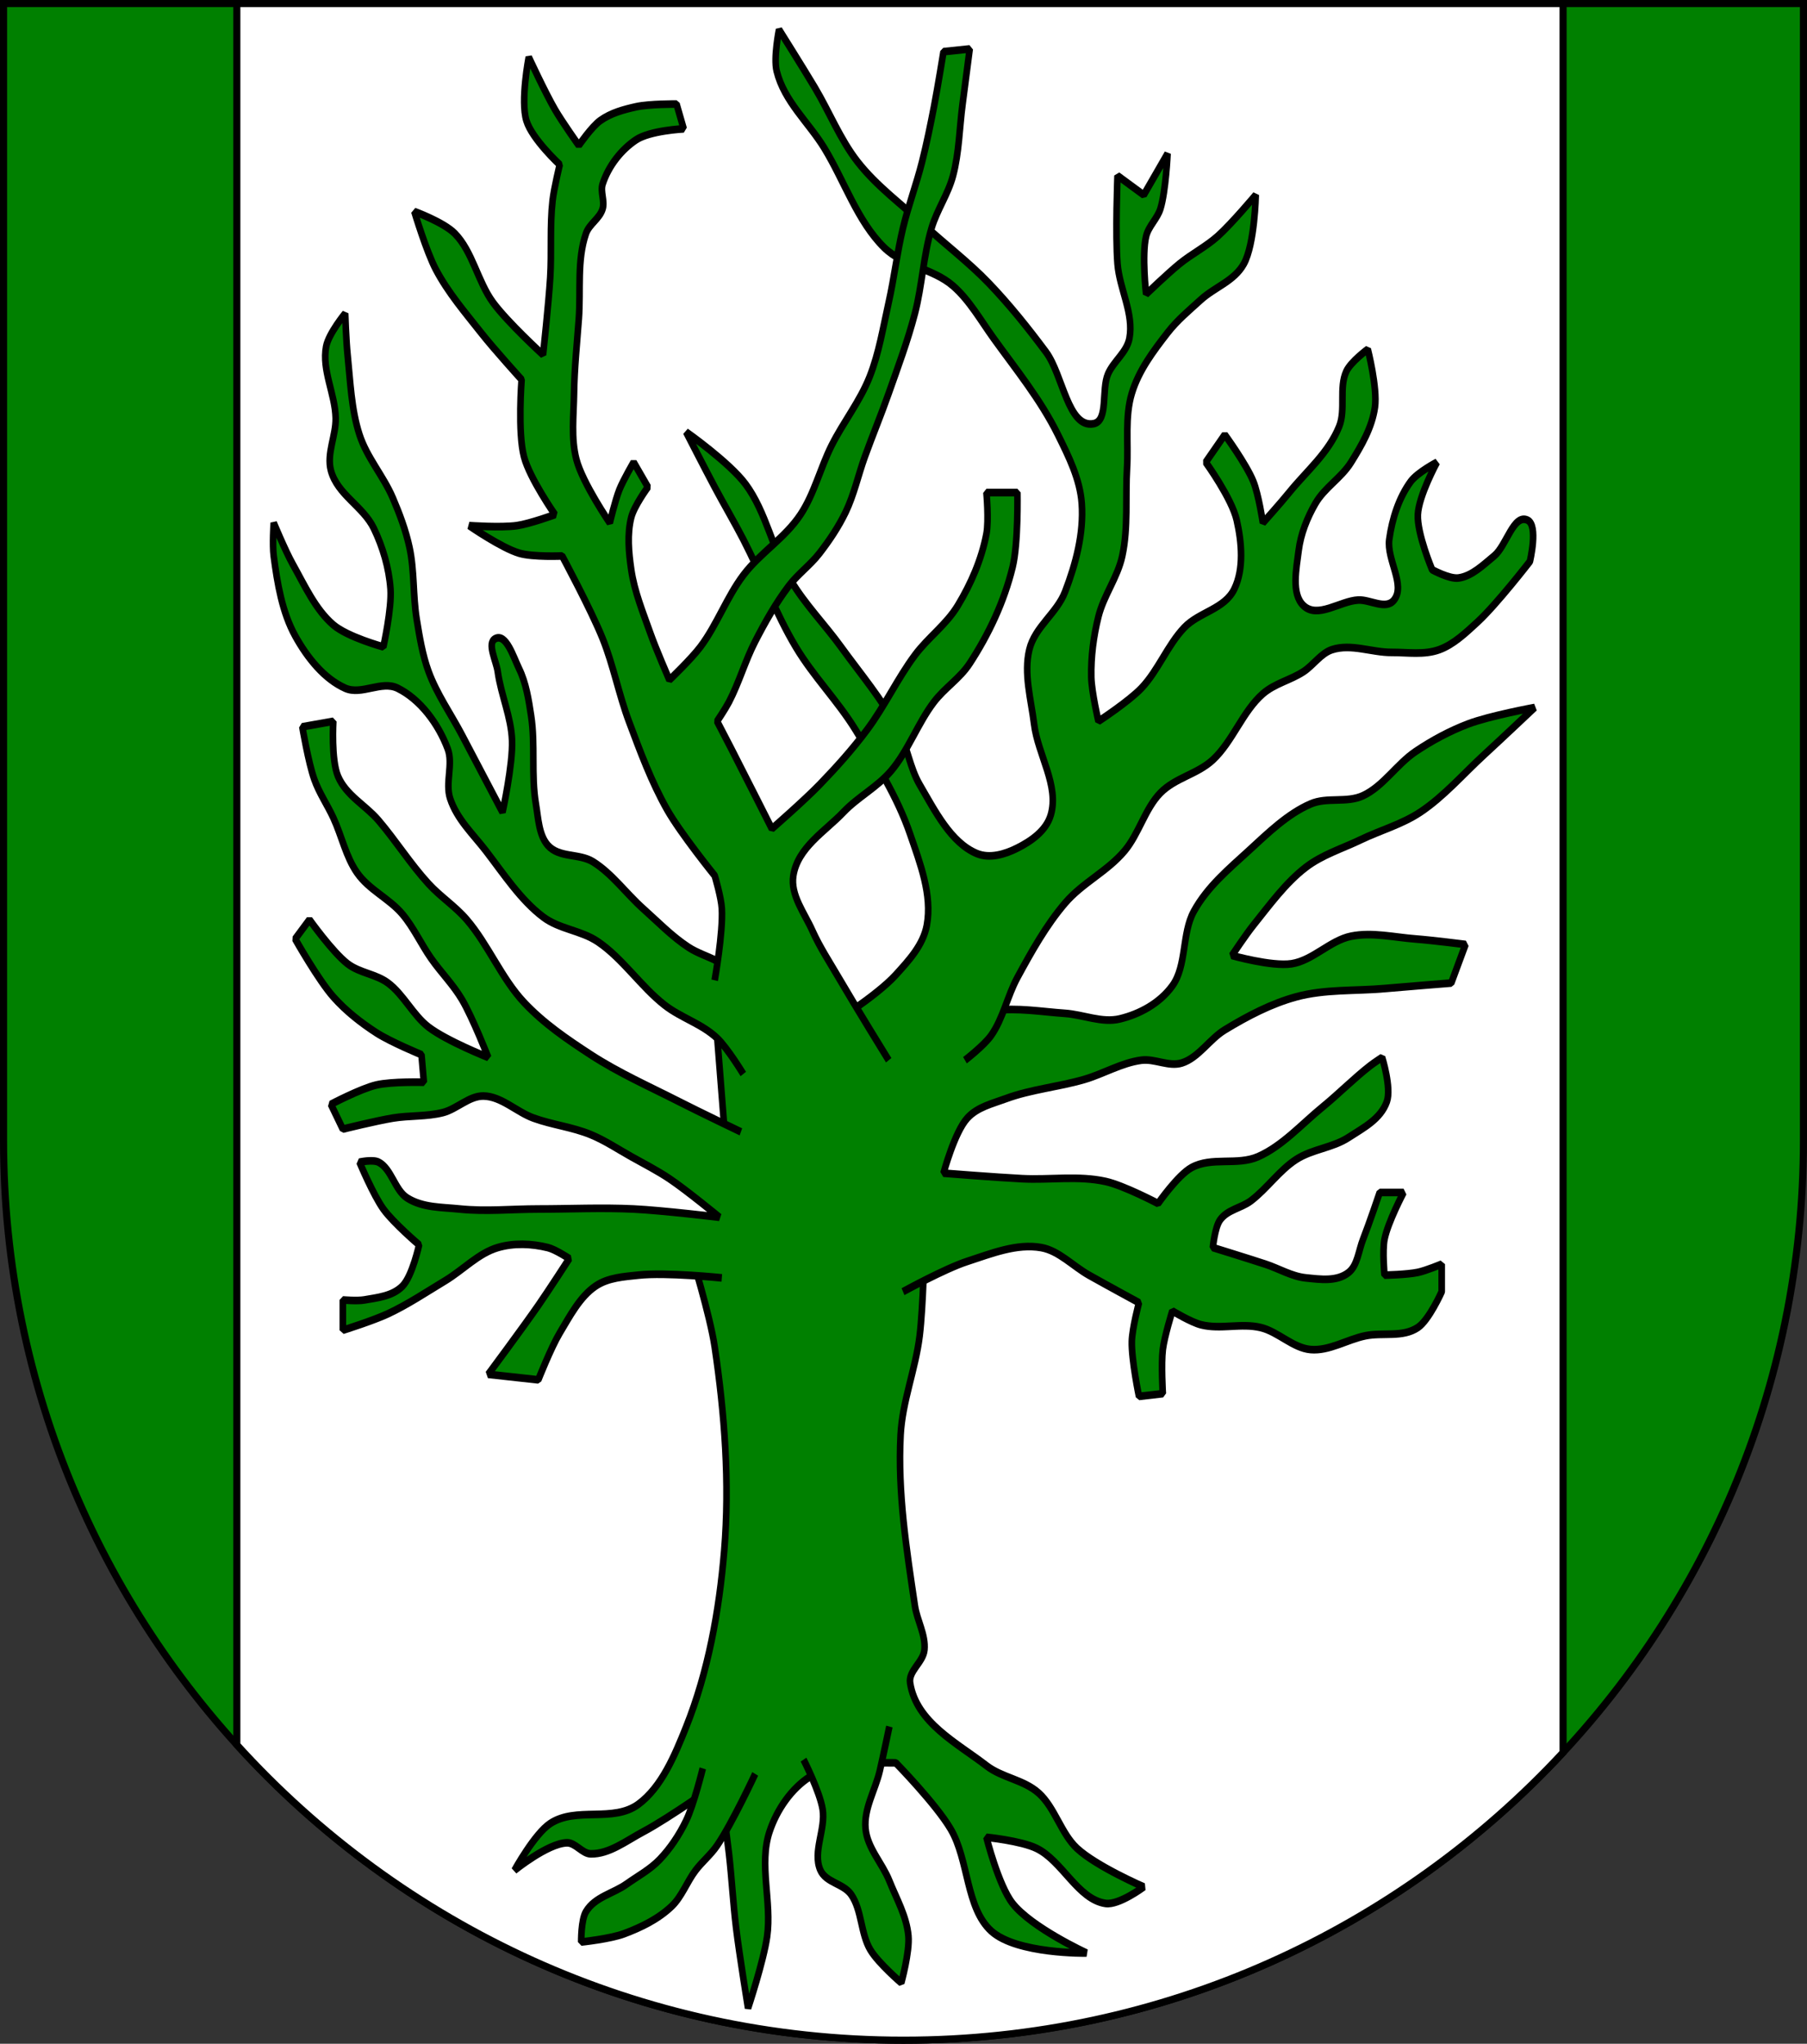
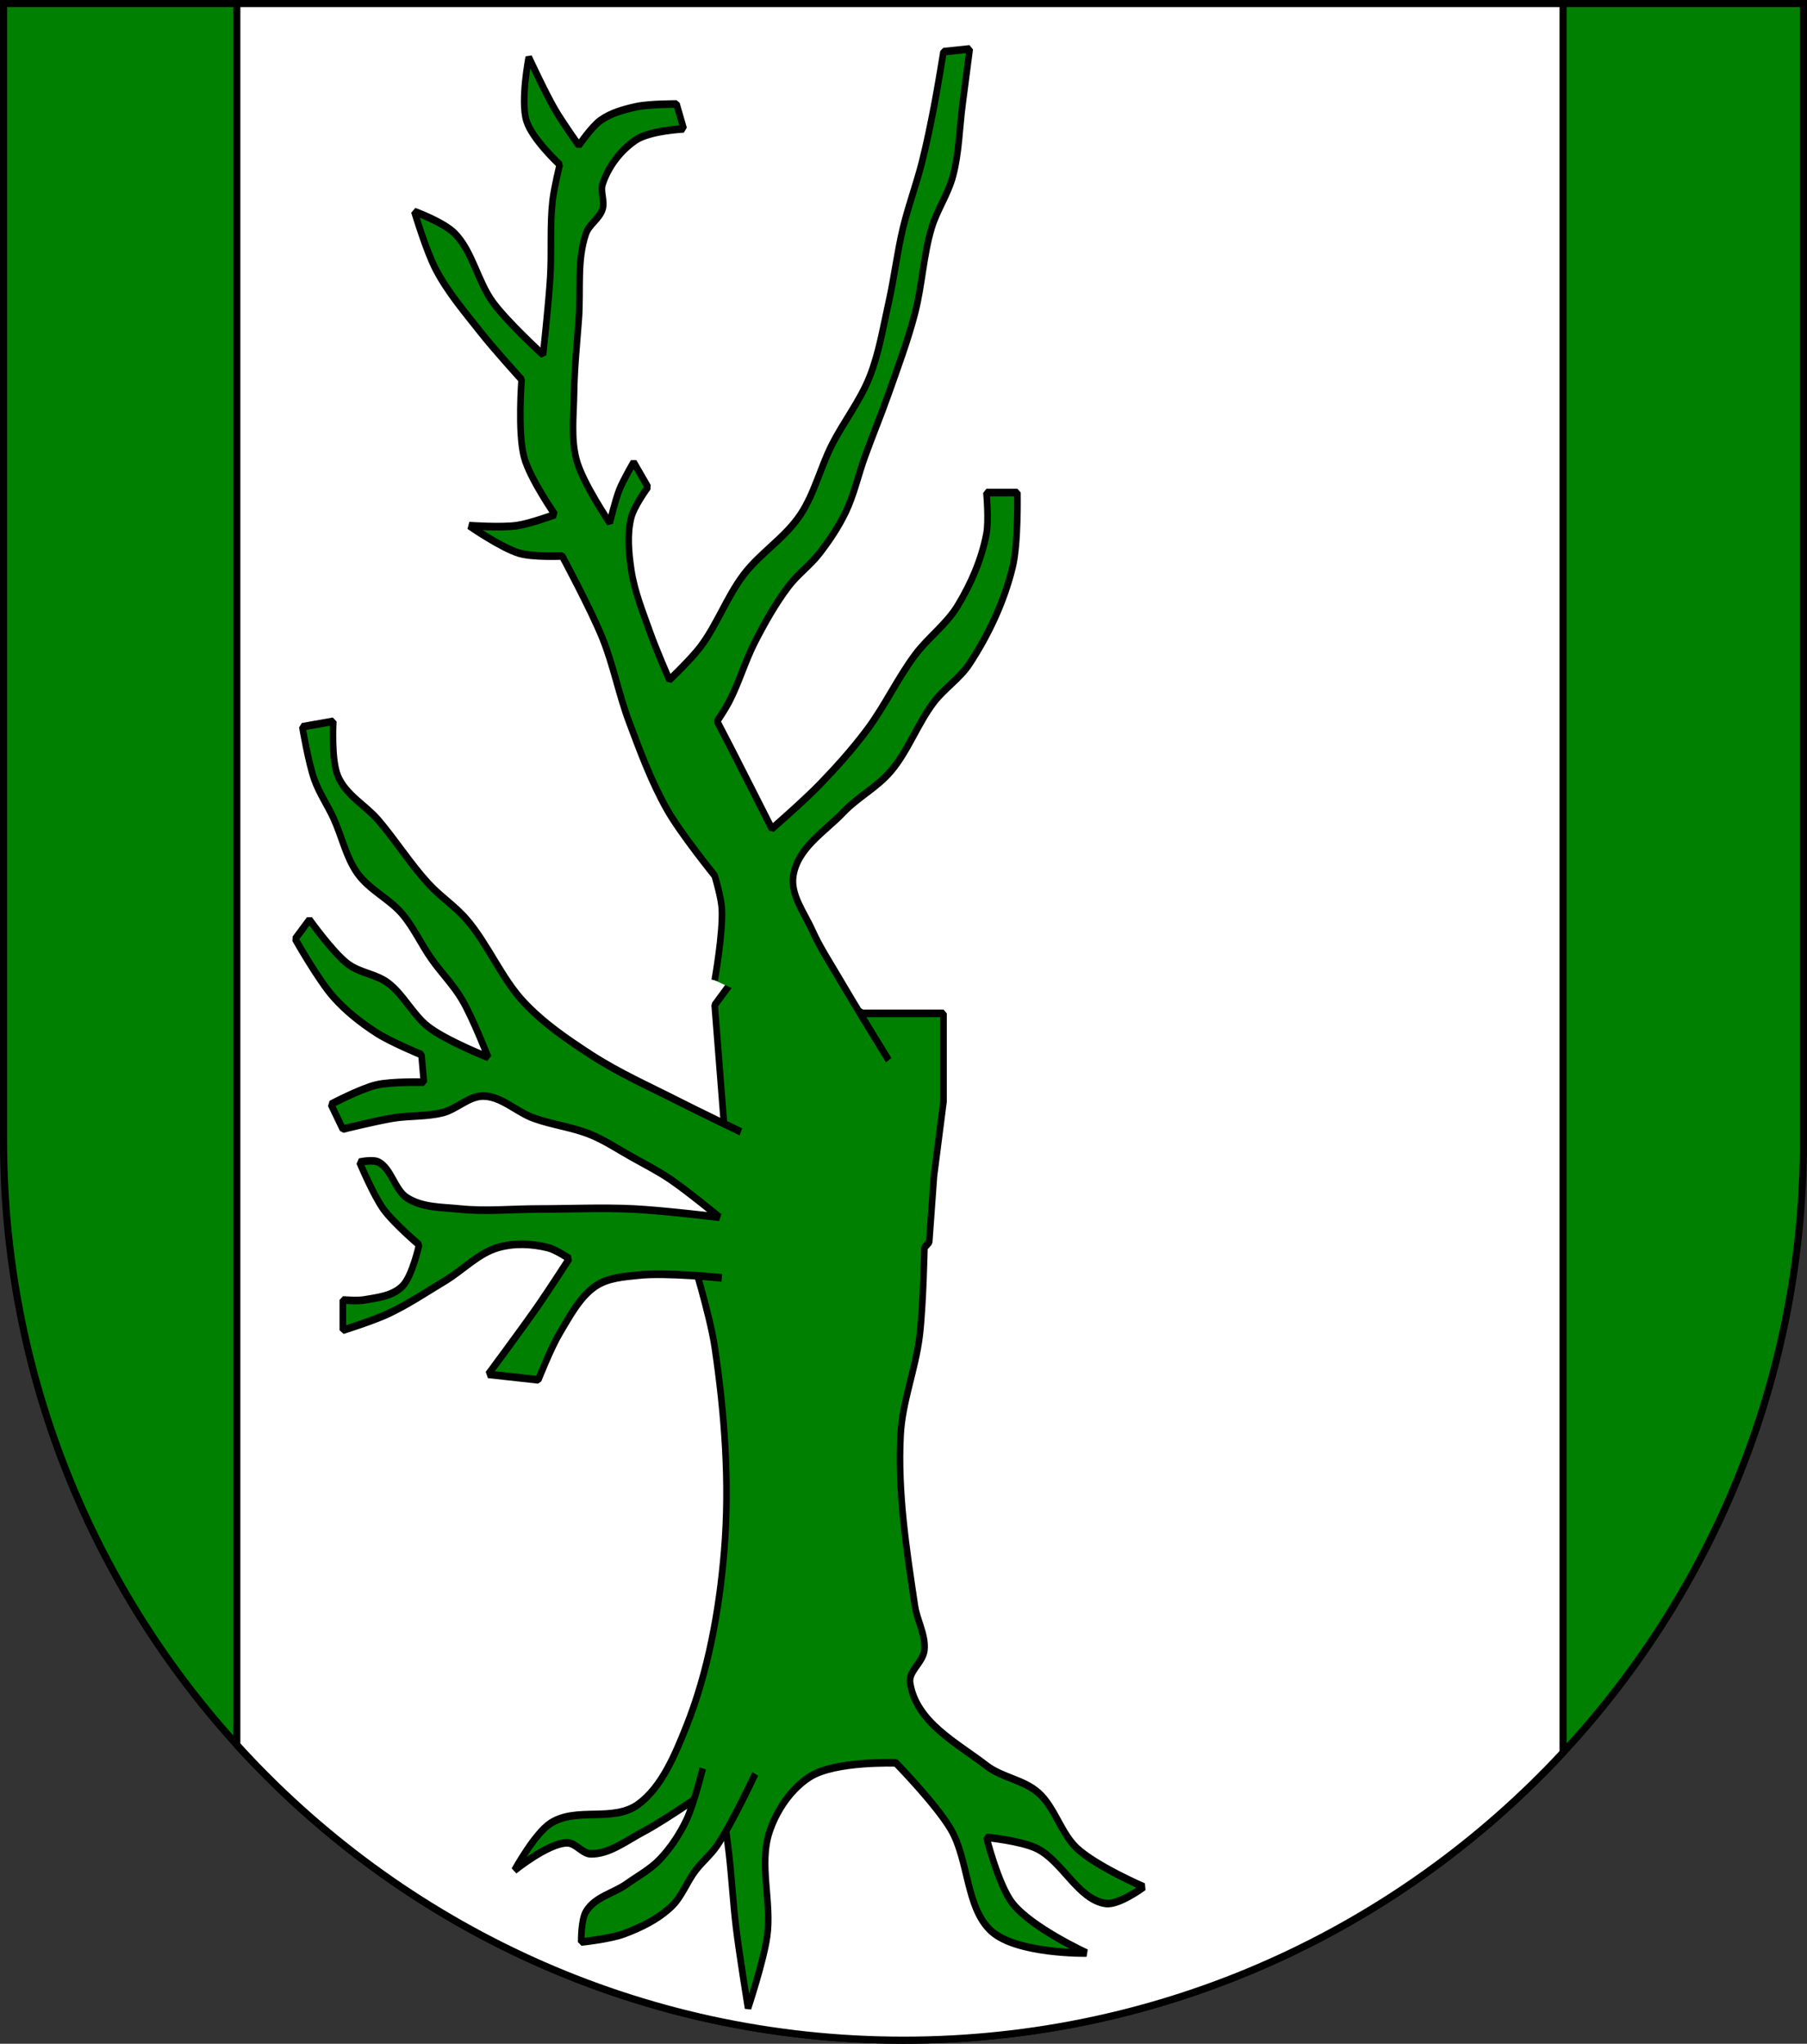
<svg xmlns="http://www.w3.org/2000/svg" xmlns:ns1="http://www.inkscape.org/namespaces/inkscape" xmlns:ns2="http://sodipodi.sourceforge.net/DTD/sodipodi-0.dtd" xmlns:xlink="http://www.w3.org/1999/xlink" version="1.1" width="763" height="863" id="svg2" ns1:version="0.92.4 (5da689c313, 2019-01-14)" ns2:docname="Wappen_Herrschaft_Bugebuehl.svg">
  <rect width="100%" height="100%" fill="#333333" stroke="none" />
  <ns2:namedview pagecolor="#ffffff" bordercolor="#666666" borderopacity="1" objecttolerance="10" gridtolerance="10" guidetolerance="10" ns1:pageopacity="0" ns1:pageshadow="2" ns1:window-width="1920" ns1:window-height="1177" id="namedview9" showgrid="true" ns1:zoom="0.77347486" ns1:cx="244.11158" ns1:cy="450.05232" ns1:window-x="-8" ns1:window-y="-8" ns1:window-maximized="1" ns1:current-layer="svg2" showguides="true" ns1:guide-bbox="true">
    <ns1:grid type="xygrid" id="grid9285" />
  </ns2:namedview>
  <defs id="defs4">
    <ns1:perspective ns2:type="inkscape:persp3d" ns1:vp_x="0 : 431.5 : 1" ns1:vp_y="0 : 1000 : 0" ns1:vp_z="763.00006 : 431.5 : 1" ns1:persp3d-origin="381.50003 : 287.66667 : 1" id="perspective13" />
    <radialGradient r="300" fy="226.331" fx="221.445" cy="226.331" cx="221.445" gradientTransform="matrix(1.353,0,0,1.349,-82.182,-85.747)" gradientUnits="userSpaceOnUse" id="radialGradient3543" xlink:href="#linearGradient2893" ns1:collect="always" />
    <linearGradient id="linearGradient2893">
      <stop id="stop2895" offset="0" style="stop-color:white;stop-opacity:0.314;" />
      <stop style="stop-color:white;stop-opacity:0.251;" offset="0.19" id="stop2897" />
      <stop id="stop2901" offset="0.6" style="stop-color:#6b6b6b;stop-opacity:0.125;" />
      <stop id="stop2899" offset="1" style="stop-color:black;stop-opacity:0.125;" />
    </linearGradient>
    <ns1:perspective id="perspective6817" ns1:persp3d-origin="300.00476 : 220.0001 : 1" ns1:vp_z="600.00952 : 330.00015 : 1" ns1:vp_y="0 : 1000 : 0" ns1:vp_x="0 : 330.00015 : 1" ns2:type="inkscape:persp3d" />
    <radialGradient ns1:collect="always" xlink:href="#linearGradient2893" id="radialGradient6890" gradientUnits="userSpaceOnUse" gradientTransform="matrix(1.353,0,0,1.349,-82.182,-85.747)" cx="221.445" cy="226.331" fx="221.445" fy="226.331" r="300" />
    <radialGradient ns1:collect="always" xlink:href="#linearGradient2893" id="radialGradient6893" gradientUnits="userSpaceOnUse" gradientTransform="matrix(1.353,0,0,1.349,-2696.028,-1586.255)" cx="221.445" cy="226.331" fx="221.445" fy="226.331" r="300" />
    <ns1:perspective id="perspective2502" ns1:persp3d-origin="300 : 400 : 1" ns1:vp_z="700 : 600 : 1" ns1:vp_y="0 : 1000 : 0" ns1:vp_x="-50 : 600 : 1" ns2:type="inkscape:persp3d" />
    <ns1:perspective id="perspective9295" ns1:persp3d-origin="0.5 : 0.33333333 : 1" ns1:vp_z="1 : 0.5 : 1" ns1:vp_y="0 : 1000 : 0" ns1:vp_x="0 : 0.5 : 1" ns2:type="inkscape:persp3d" />
    <ns1:perspective id="perspective3800" ns1:persp3d-origin="0.5 : 0.33333333 : 1" ns1:vp_z="1 : 0.5 : 1" ns1:vp_y="0 : 1000 : 0" ns1:vp_x="0 : 0.5 : 1" ns2:type="inkscape:persp3d" />
    <ns1:perspective id="perspective2851" ns1:persp3d-origin="0.5 : 0.33333333 : 1" ns1:vp_z="1 : 0.5 : 1" ns1:vp_y="0 : 1000 : 0" ns1:vp_x="0 : 0.5 : 1" ns2:type="inkscape:persp3d" />
    <ns1:perspective id="perspective2977" ns1:persp3d-origin="0.5 : 0.33333333 : 1" ns1:vp_z="1 : 0.5 : 1" ns1:vp_y="0 : 1000 : 0" ns1:vp_x="0 : 0.5 : 1" ns2:type="inkscape:persp3d" />
    <ns1:perspective id="perspective3944" ns1:persp3d-origin="0.5 : 0.33333333 : 1" ns1:vp_z="1 : 0.5 : 1" ns1:vp_y="0 : 1000 : 0" ns1:vp_x="0 : 0.5 : 1" ns2:type="inkscape:persp3d" />
    <ns1:perspective id="perspective3960" ns1:persp3d-origin="0.5 : 0.33333333 : 1" ns1:vp_z="1 : 0.5 : 1" ns1:vp_y="0 : 1000 : 0" ns1:vp_x="0 : 0.5 : 1" ns2:type="inkscape:persp3d" />
  </defs>
  <path style="fill:#008000;fill-opacity:1;stroke:#000000;stroke-width:3;stroke-miterlimit:4;stroke-opacity:1;stroke-dasharray:none" id="path2850" d="m 1.5,1.5 0,480 c 0,209.868 170.132,380 380,380 209.868,0 380,-170.132 380,-380 l 0,-480 L 1.5,1.5 z" />
  <path style="fill:#ffffff;stroke:#000000;stroke-width:3;stroke-miterlimit:4;stroke-dasharray:none" d="M 100 1.5 L 100 736.762 C 169.521 813.382 269.891 861.5 381.5 861.5 C 491.515 861.5 590.607 814.747 660 740.027 L 660 1.5 L 100 1.5 z " id="rect885" />
  <g id="g4254" transform="matrix(1.557,0,0,1.8,1779.31,88.123)" style="fill:#008000;stroke-width:0.628">
    <path ns2:nodetypes="caaaaacaaacaacaaacaacacaacaaaaaaaaa" id="path4238" d="m -955.429,245.01 c 0,0 5.172,14.452 6.464,21.979 2.702,15.738 4.108,31.94 2.586,47.836 -1.355,14.15 -4.383,28.466 -10.343,41.372 -3.108,6.731 -6.681,14.107 -12.929,18.1 -6.837,4.37 -16.866,0.512 -23.918,4.525 -4.246,2.416 -9.697,10.989 -9.697,10.989 0,0 9.016,-6.344 14.222,-6.464 2.32,-0.053 4.144,2.549 6.464,2.586 5.044,0.08 9.638,-3.066 14.222,-5.171 7.189,-3.302 20.686,-11.636 20.686,-11.636 0,0 1.842,11.188 2.586,16.807 0.768,5.803 1.118,11.658 1.939,17.454 0.889,6.278 3.232,18.747 3.232,18.747 0,0 4.224,-11.023 5.171,-16.807 1.324,-8.083 -2.28,-16.914 0.646,-24.564 2.021,-5.283 6.032,-10.206 10.989,-12.929 6.865,-3.769 23.272,-3.232 23.272,-3.232 0,0 10.839,9.592 14.868,15.514 4.935,7.254 4.105,18.478 10.989,23.918 6.896,5.45 25.857,5.171 25.857,5.171 0,0 -14.847,-5.917 -20.039,-11.636 -3.824,-4.212 -7.111,-15.514 -7.111,-15.514 0,0 9.325,0.809 13.575,2.586 7.003,2.928 11.213,12.001 18.747,12.929 3.655,0.45 10.343,-3.879 10.343,-3.879 0,0 -12.854,-4.809 -18.1,-9.05 -4.292,-3.47 -5.988,-9.539 -10.343,-12.929 -4.109,-3.198 -9.894,-3.568 -14.222,-6.464 -7.854,-5.258 -19.022,-10.089 -20.686,-19.393 -0.509,-2.846 3.563,-4.884 3.879,-7.757 0.388,-3.533 -1.982,-6.841 -2.586,-10.343 -2.28,-13.227 -4.698,-26.682 -3.879,-40.079 0.485,-7.932 4.058,-15.404 5.171,-23.272 0.968,-6.841 1.293,-20.686 1.293,-20.686 l 1.293,-1.293 1.293,-15.514 2.586,-17.454 v -20.686 h -21.979 l -9.697,-4.525 -19.393,-10.343 -10.989,12.929 2.586,28.443 -2.586,21.332 z" style="fill:#008000;stroke:#000000;stroke-width:1.792;stroke-linecap:butt;stroke-linejoin:miter;stroke-miterlimit:0;stroke-dasharray:none;stroke-opacity:1" ns1:connector-curvature="0" />
-     <path ns2:nodetypes="caaaaaaaaaacaaaaacaaaccaaaaaaaacaacaaaacaaaaacaaaaccacaccaaaaacaccacaaaa" id="path4246" d="m -890.139,192.649 c 0,0 11.044,-3.86 16.807,-4.525 6.425,-0.741 12.937,0.258 19.393,0.646 4.966,0.298 9.999,2.312 14.868,1.293 5.285,-1.106 10.757,-3.615 14.222,-7.757 3.935,-4.704 2.536,-12.273 5.818,-17.454 3.67,-5.793 9.497,-9.957 14.868,-14.222 5.242,-4.163 10.536,-8.648 16.807,-10.989 4.482,-1.673 9.782,-0.155 14.222,-1.939 5.439,-2.186 9.157,-7.391 14.222,-10.343 4.499,-2.622 9.277,-4.832 14.222,-6.464 5.859,-1.934 18.1,-3.879 18.1,-3.879 0,0 -9.015,7.37 -13.575,10.989 -5.774,4.581 -11.06,9.908 -17.454,13.575 -5.033,2.887 -10.806,4.23 -16.161,6.464 -4.987,2.081 -10.366,3.475 -14.868,6.464 -5.46,3.625 -9.768,8.767 -14.222,13.575 -2.081,2.247 -5.818,7.111 -5.818,7.111 0,0 10.781,2.646 16.161,1.939 5.753,-0.755 10.444,-5.473 16.161,-6.464 5.736,-0.995 11.644,0.263 17.454,0.646 4.536,0.3 13.575,1.293 13.575,1.293 l -3.879,9.05 c 0,0 -12.069,0.833 -18.1,1.293 -7.976,0.608 -16.131,0.11 -23.918,1.939 -6.778,1.592 -13.231,4.516 -19.393,7.757 -4.126,2.17 -7.137,6.538 -11.636,7.757 -3.542,0.96 -7.343,-1.058 -10.989,-0.646 -5.353,0.605 -10.29,3.211 -15.514,4.525 -7.049,1.773 -14.411,2.303 -21.332,4.525 -3.583,1.151 -7.615,1.933 -10.343,4.525 -3.493,3.319 -6.464,12.929 -6.464,12.929 0,0 14.216,0.976 21.332,1.293 7.537,0.336 15.214,-0.769 22.625,0.646 4.955,0.946 14.222,5.171 14.222,5.171 0,0 5.335,-6.631 9.05,-8.404 5.501,-2.624 12.407,-0.411 18.1,-2.586 6.532,-2.496 11.746,-7.597 17.454,-11.636 4.398,-3.111 8.458,-6.691 12.929,-9.697 1.043,-0.701 3.232,-1.939 3.232,-1.939 0,0 2.588,7.119 1.293,10.343 -1.656,4.122 -6.478,6.214 -10.343,8.404 -4.389,2.487 -9.816,2.715 -14.222,5.171 -4.556,2.54 -7.922,6.833 -12.282,9.697 -2.659,1.746 -6.393,2.06 -8.404,4.525 -1.422,1.743 -1.939,6.464 -1.939,6.464 0,0 9.494,2.539 14.222,3.879 3.674,1.041 7.186,2.898 10.989,3.232 3.887,0.342 8.435,0.939 11.636,-1.293 2.371,-1.654 2.681,-5.126 3.879,-7.757 1.641,-3.606 4.525,-10.989 4.525,-10.989 h 6.464 c 0,0 -4.288,7.038 -5.171,10.989 -0.611,2.734 0,8.404 0,8.404 0,0 6.075,-0.101 9.05,-0.646 2.213,-0.406 6.464,-1.939 6.464,-1.939 v 6.464 c 0,0 -3.407,6.631 -6.464,8.404 -4.139,2.399 -9.51,1.107 -14.222,1.939 -4.994,0.882 -9.81,3.612 -14.868,3.232 -4.829,-0.363 -8.831,-4.2 -13.575,-5.171 -5.282,-1.082 -10.896,0.516 -16.161,-0.646 -2.735,-0.604 -7.757,-3.232 -7.757,-3.232 0,0 -2.151,5.943 -2.586,9.05 -0.478,3.414 0,10.343 0,10.343 l -6.464,0.646 c 0,0 -2.075,-8.573 -1.939,-12.929 0.096,-3.084 1.939,-9.05 1.939,-9.05 0,0 -9.071,-4.266 -13.575,-6.464 -4.33,-2.113 -8.166,-5.735 -12.929,-6.464 -6.688,-1.024 -13.525,1.405 -20.039,3.232 -6.049,1.696 -17.454,7.111 -17.454,7.111" style="fill:#008000;stroke:#000000;stroke-width:1.792;stroke-linecap:butt;stroke-linejoin:miter;stroke-miterlimit:0;stroke-dasharray:none;stroke-opacity:1" ns1:connector-curvature="0" />
    <path ns2:nodetypes="caaaacaaaaa" id="path4240" d="m -952.196,365.893 c 0,0 -2.397,8.473 -4.525,12.282 -1.871,3.349 -4.273,6.469 -7.111,9.05 -2.653,2.413 -5.996,3.939 -9.05,5.818 -3.62,2.227 -8.557,2.98 -10.989,6.464 -1.379,1.975 -1.293,7.111 -1.293,7.111 0,0 7.896,-0.723 11.636,-1.939 4.582,-1.49 9.211,-3.4 12.929,-6.464 2.727,-2.248 4.133,-5.748 6.464,-8.404 1.81,-2.061 4.118,-3.666 5.818,-5.818 4.077,-5.162 10.343,-16.807 10.343,-16.807" style="fill:#008000;stroke:#000000;stroke-width:1.792;stroke-linecap:butt;stroke-linejoin:miter;stroke-miterlimit:0;stroke-dasharray:none;stroke-opacity:1" ns1:connector-curvature="0" />
-     <path ns2:nodetypes="caaaacaaaaa" id="path4242" d="m -924.864,363.832 c 0,0 4.385,7.465 5.171,11.636 0.879,4.663 -2.753,9.969 -0.646,14.222 1.512,3.053 6.28,3.154 8.404,5.818 2.893,3.63 2.539,9.106 5.171,12.929 2.162,3.14 8.404,7.757 8.404,7.757 0,0 2.321,-7.289 1.939,-10.989 -0.477,-4.617 -3.226,-8.715 -5.171,-12.929 -1.939,-4.201 -5.988,-7.68 -6.464,-12.282 -0.484,-4.681 2.661,-9.029 3.879,-13.575 0.919,-3.433 2.586,-10.343 2.586,-10.343" style="fill:#008000;stroke:#000000;stroke-width:1.792;stroke-linecap:butt;stroke-linejoin:miter;stroke-miterlimit:0;stroke-dasharray:none;stroke-opacity:1" ns1:connector-curvature="0" />
-     <path ns2:nodetypes="caaaaaaacaaaaaaaaaaaaaaaaaacaaaaaaaaacccaacaacaaaaaaaacaaaaccacaaacaaaaaaaaacacaaacaaaaaaaaaaaaa" id="path4244" d="m -918.582,192.002 c 0,0 13.345,-7.121 18.747,-12.282 3.459,-3.305 7.415,-6.955 8.404,-11.636 1.503,-7.112 -1.851,-14.573 -4.525,-21.332 -3.52,-8.9 -9.311,-16.772 -14.868,-24.564 -4.886,-6.851 -11.381,-12.468 -16.161,-19.393 -5.481,-7.94 -9.274,-16.928 -14.222,-25.211 -2.483,-4.157 -5.219,-8.159 -7.757,-12.282 -2.635,-4.28 -7.757,-12.929 -7.757,-12.929 0,0 11.755,7.147 16.161,12.282 5.588,6.513 7.38,15.582 12.282,22.625 3.926,5.64 9.165,10.244 13.575,15.514 5.313,6.349 11.196,12.33 15.514,19.393 2.465,4.032 3.173,9.012 5.818,12.929 4.179,6.189 8.485,13.64 15.514,16.161 3.472,1.245 7.611,0.187 10.989,-1.293 3.639,-1.594 7.775,-3.994 9.05,-7.757 2.332,-6.885 -3.5,-14.136 -4.525,-21.332 -0.823,-5.776 -2.867,-11.836 -1.293,-17.454 1.5,-5.355 7.44,-8.493 9.697,-13.575 2.864,-6.451 5.107,-13.652 4.525,-20.686 -0.479,-5.782 -3.588,-11.122 -6.464,-16.161 -4.723,-8.272 -11.365,-15.3 -17.454,-22.625 -3.512,-4.225 -6.601,-8.978 -10.989,-12.282 -5.544,-4.173 -13.47,-4.544 -18.747,-9.05 -7.182,-6.133 -10.723,-15.55 -16.161,-23.272 -4.269,-6.062 -10.902,-10.968 -12.929,-18.1 -0.885,-3.116 0.646,-9.697 0.646,-9.697 0,0 6.538,8.999 9.697,13.575 3.972,5.755 6.944,12.269 11.636,17.454 5.239,5.789 12.001,9.993 18.1,14.868 5.757,4.602 11.978,8.641 17.454,13.575 5.547,4.999 10.645,10.499 15.514,16.161 4.609,5.359 5.959,17.982 12.929,16.807 4.032,-0.679 2.05,-7.979 3.879,-11.636 1.524,-3.047 5.104,-5.072 5.818,-8.404 1.24,-5.785 -2.691,-11.562 -3.232,-17.454 -0.63,-6.866 0,-20.686 0,-20.686 l 7.111,4.525 6.464,-9.697 c 0,0 -0.467,8.827 -1.939,12.929 -0.849,2.365 -3.208,4.043 -3.879,6.464 -1.208,4.361 0,13.575 0,13.575 0,0 5.911,-4.906 9.05,-7.111 3.327,-2.337 7.121,-3.985 10.343,-6.464 3.745,-2.882 10.343,-9.697 10.343,-9.697 0,0 -0.261,11.54 -3.232,16.161 -2.587,4.024 -7.877,5.444 -11.636,8.404 -3.122,2.458 -6.4,4.797 -9.05,7.757 -3.827,4.274 -7.804,8.805 -9.697,14.222 -1.924,5.507 -0.895,11.633 -1.293,17.454 -0.471,6.893 0.38,13.983 -1.293,20.686 -1.261,5.052 -5.02,9.219 -6.464,14.222 -1.327,4.597 -2.058,9.439 -1.939,14.222 0.087,3.507 1.939,10.343 1.939,10.343 0,0 8.183,-4.626 11.636,-7.757 4.537,-4.114 7.098,-10.107 11.636,-14.222 4.029,-3.653 10.914,-4.307 13.575,-9.05 2.638,-4.702 2.018,-10.947 0.646,-16.161 -1.354,-5.147 -8.404,-13.575 -8.404,-13.575 l 5.171,-6.464 c 0,0 5.857,6.928 7.757,10.989 1.418,3.03 2.586,9.697 2.586,9.697 0,0 4.821,-4.663 7.111,-7.111 4.695,-5.018 10.686,-9.279 13.575,-15.514 1.832,-3.954 -0.137,-9.097 1.939,-12.929 1.236,-2.281 5.818,-5.171 5.818,-5.171 0,0 2.671,9.063 1.939,13.575 -0.772,4.756 -3.647,9.02 -6.464,12.929 -2.673,3.708 -7.161,5.893 -9.697,9.697 -2.197,3.296 -3.951,7.07 -4.525,10.989 -0.628,4.285 -2.041,10.164 1.293,12.929 3.83,3.175 9.898,-1.077 14.868,-1.293 3.229,-0.14 7.517,2.387 9.697,0 3.21,-3.515 -2.038,-9.52 -1.293,-14.222 0.77,-4.862 2.63,-9.824 5.818,-13.575 1.82,-2.141 7.111,-4.525 7.111,-4.525 0,0 -4.934,7.846 -5.171,12.282 -0.241,4.493 3.879,12.929 3.879,12.929 0,0 4.669,2.214 7.111,1.939 3.64,-0.409 6.713,-3.046 9.697,-5.171 3.352,-2.389 5.224,-9.923 9.05,-8.404 3.011,1.195 0.646,9.697 0.646,9.697 0,0 -8.975,10.048 -14.222,14.222 -3.182,2.531 -6.464,5.246 -10.343,6.464 -4.117,1.293 -8.614,0.625 -12.929,0.646 -5.391,0.027 -10.971,-2.105 -16.161,-0.646 -2.992,0.841 -5.051,3.644 -7.757,5.171 -3.525,1.99 -7.756,2.735 -10.989,5.171 -5.487,4.136 -8.213,11.217 -13.575,15.514 -4.213,3.377 -10.18,4.177 -14.222,7.757 -4.162,3.687 -5.823,9.585 -9.697,13.575 -4.713,4.855 -11.406,7.468 -16.161,12.282 -5.088,5.151 -9.083,11.32 -12.929,17.454 -2.714,4.328 -3.884,9.615 -7.111,13.575 -1.935,2.374 -7.111,5.818 -7.111,5.818" style="fill:#008000;stroke:#000000;stroke-width:1.792;stroke-linecap:butt;stroke-linejoin:miter;stroke-miterlimit:0;stroke-dasharray:none;stroke-opacity:1" ns1:connector-curvature="0" />
    <path ns2:nodetypes="caaaaaaaccaaaaaacaaaccaaccaccaaaaaaacaaaaacacaaccaaaacaccaaaa" id="path4248" d="m -941.854,216.567 c 0,0 -11.242,-4.655 -16.807,-7.111 -8.028,-3.541 -16.275,-6.68 -23.918,-10.989 -6.351,-3.581 -12.746,-7.333 -18.1,-12.282 -6.079,-5.619 -9.683,-13.517 -15.514,-19.393 -3.129,-3.153 -7.113,-5.354 -10.343,-8.404 -4.88,-4.607 -8.866,-10.087 -13.575,-14.868 -3.53,-3.584 -8.767,-5.83 -10.989,-10.343 -1.914,-3.885 -1.293,-12.929 -1.293,-12.929 l -8.404,1.293 c 0,0 1.629,8.364 3.232,12.282 1.315,3.216 3.532,5.987 5.171,9.05 2.273,4.248 3.423,9.191 6.464,12.929 3.292,4.046 8.64,5.963 12.282,9.696 3.009,3.085 5.051,6.989 7.757,10.343 2.685,3.329 5.995,6.162 8.404,9.697 2.877,4.221 7.111,13.575 7.111,13.575 0,0 -11.254,-3.862 -16.161,-7.111 -4.194,-2.777 -6.762,-7.616 -10.989,-10.343 -3.329,-2.147 -7.693,-2.328 -10.989,-4.525 -4.057,-2.705 -10.343,-10.343 -10.343,-10.343 l -3.879,4.525 c 0,0 6.269,9.604 10.343,13.575 3.426,3.34 7.465,6.06 11.636,8.404 3.873,2.176 12.282,5.171 12.282,5.171 l 0.646,6.464 c 0,0 -8.701,-0.217 -12.929,0.646 -4.275,0.873 -12.282,4.525 -12.282,4.525 l 3.232,5.818 c 0,0 9.015,-1.936 13.575,-2.586 4.5,-0.641 9.136,-0.314 13.575,-1.293 3.793,-0.837 7.105,-3.927 10.989,-3.879 4.842,0.06 8.956,3.72 13.575,5.171 5.085,1.598 10.493,2.089 15.514,3.879 3.813,1.359 7.347,3.404 10.989,5.171 3.468,1.683 7.009,3.237 10.343,5.171 4.704,2.73 13.575,9.05 13.575,9.05 0,0 -15.494,-1.616 -23.272,-1.939 -8.612,-0.358 -17.238,0 -25.857,0 -7.111,0 -14.25,0.639 -21.332,0 -4.799,-0.433 -9.999,-0.265 -14.222,-2.586 -3.341,-1.836 -4.265,-6.875 -7.757,-8.404 -1.579,-0.691 -5.171,0 -5.171,0 0,0 3.745,7.723 6.464,10.989 2.736,3.287 9.697,8.404 9.697,8.404 0,0 -1.84,7.349 -4.525,9.697 -2.719,2.378 -6.772,2.687 -10.343,3.232 -1.917,0.293 -5.818,0 -5.818,0 v 7.111 c 0,0 8.303,-2.267 12.282,-3.879 5.359,-2.17 10.39,-5.08 15.514,-7.757 4.786,-2.501 8.989,-6.423 14.222,-7.757 4.385,-1.118 9.149,-0.939 13.575,0 2.076,0.441 5.818,2.586 5.818,2.586 0,0 -5.519,7.391 -8.404,10.989 -4.4,5.489 -13.575,16.161 -13.575,16.161 l 13.575,1.293 c 0,0 3.461,-7.58 5.818,-10.989 2.778,-4.018 5.49,-8.506 9.697,-10.989 3.422,-2.02 7.681,-2.209 11.636,-2.586 7.511,-0.716 22.625,0.646 22.625,0.646" style="fill:#008000;stroke:#000000;stroke-width:1.792;stroke-linecap:butt;stroke-linejoin:miter;stroke-miterlimit:0;stroke-dasharray:none;stroke-opacity:1" ns1:connector-curvature="0" />
-     <path ns2:nodetypes="caaaaaaaaaaacaacaaaaacaaaaaaacaaaaaaaaaaaa" id="path4250" d="m -941.207,202.991 c 0,0 -4.267,-6.085 -7.111,-8.404 -4.185,-3.412 -9.745,-4.737 -14.222,-7.757 -6.473,-4.367 -11.365,-10.919 -18.1,-14.868 -4.591,-2.692 -10.414,-2.905 -14.868,-5.818 -6.121,-4.003 -10.654,-10.049 -15.514,-15.514 -3.466,-3.898 -7.85,-7.404 -9.697,-12.282 -1.375,-3.633 0.898,-8.071 -0.646,-11.636 -2.605,-6.013 -7.55,-11.643 -13.575,-14.222 -4.358,-1.865 -9.798,1.704 -14.222,0 -5.694,-2.194 -10.292,-7.139 -13.575,-12.282 -3.521,-5.515 -4.837,-12.278 -5.818,-18.747 -0.388,-2.557 0,-7.757 0,-7.757 0,0 3.183,6.62 5.171,9.697 3.253,5.031 6.179,10.651 10.989,14.222 3.889,2.886 13.575,5.171 13.575,5.171 0,0 2.319,-9.02 1.939,-13.575 -0.413,-4.958 -2.104,-9.876 -4.525,-14.222 -2.901,-5.206 -9.864,-7.885 -11.636,-13.575 -1.224,-3.931 1.391,-8.167 1.293,-12.282 -0.135,-5.667 -3.81,-11.273 -2.586,-16.807 0.671,-3.034 5.171,-7.757 5.171,-7.757 0,0 0.263,6.48 0.646,9.697 0.751,6.296 1.006,12.809 3.232,18.747 2.037,5.433 6.48,9.666 9.05,14.868 1.843,3.731 3.524,7.596 4.525,11.636 1.356,5.474 0.896,11.265 1.939,16.807 0.783,4.16 1.575,8.386 3.232,12.282 2.27,5.339 6.036,9.91 9.05,14.868 3.667,6.031 10.989,18.1 10.989,18.1 0,0 2.821,-11.144 2.586,-16.807 -0.23,-5.535 -3,-10.691 -3.879,-16.161 -0.412,-2.562 -3.026,-6.722 -0.646,-7.757 2.937,-1.278 4.895,4.318 6.464,7.111 1.87,3.329 2.57,7.229 3.232,10.989 1.198,6.804 -0.026,13.904 1.293,20.686 0.65,3.344 0.804,7.307 3.232,9.697 3.06,3.012 8.501,1.846 12.282,3.879 5.128,2.756 8.968,7.43 13.575,10.989 4.024,3.109 7.856,6.546 12.282,9.05 2.438,1.379 5.196,2.097 7.757,3.232 3.701,1.641 10.989,5.171 10.989,5.171" style="fill:#008000;stroke:#000000;stroke-width:1.792;stroke-linecap:butt;stroke-linejoin:miter;stroke-miterlimit:0;stroke-dasharray:none;stroke-opacity:1" ns1:connector-curvature="0" />
    <path ns2:nodetypes="cacaaacacacacaacaacaacacacaaccaaaaaaacaccaaacaaaaaaaaaccaaaaaaaaaaacacaaaaaccaaaaaaaaa" id="path4252" d="m -948.964,181.013 c 0,0 2.306,-11.18 1.939,-16.807 -0.173,-2.66 -1.939,-7.757 -1.939,-7.757 0,0 -9.244,-9.881 -12.929,-15.514 -4.22,-6.452 -7.287,-13.608 -10.343,-20.686 -2.729,-6.321 -4.219,-13.145 -7.111,-19.393 -3.121,-6.743 -10.989,-19.393 -10.989,-19.393 0,0 -7.872,0.314 -11.636,-0.646 -4.856,-1.24 -13.575,-6.464 -13.575,-6.464 0,0 8.651,0.527 12.929,0 3.527,-0.434 10.343,-2.586 10.343,-2.586 0,0 -6.856,-8.483 -8.404,-13.575 -1.755,-5.776 -0.646,-18.1 -0.646,-18.1 0,0 -7.504,-7.157 -10.989,-10.989 -4.325,-4.756 -8.935,-9.38 -12.282,-14.868 -2.563,-4.203 -5.818,-13.575 -5.818,-13.575 0,0 7.947,2.5 10.989,5.171 4.806,4.22 6.211,11.279 10.343,16.161 3.942,4.658 13.575,12.282 13.575,12.282 0,0 1.508,-12.048 1.939,-18.1 0.43,-6.022 -0.144,-12.115 0.646,-18.1 0.376,-2.85 1.939,-8.404 1.939,-8.404 0,0 -7.532,-6.021 -9.05,-10.343 -1.643,-4.681 0.646,-14.868 0.646,-14.868 0,0 4.478,8.352 7.111,12.282 1.967,2.936 6.464,8.404 6.464,8.404 0,0 3.485,-4.376 5.818,-5.818 2.898,-1.791 6.351,-2.588 9.697,-3.232 3.603,-0.694 10.989,-0.646 10.989,-0.646 l 1.939,5.818 c 0,0 -9.125,0.384 -12.929,2.586 -3.965,2.295 -7.439,6.055 -9.05,10.343 -0.682,1.815 0.629,3.984 0,5.818 -0.797,2.324 -3.617,3.535 -4.525,5.818 -2.482,6.235 -1.368,13.353 -1.939,20.039 -0.496,5.813 -1.199,11.621 -1.293,17.454 -0.084,5.175 -0.855,10.561 0.646,15.514 1.682,5.553 9.05,14.868 9.05,14.868 0,0 1.447,-5.281 2.586,-7.757 1.05,-2.283 3.879,-6.464 3.879,-6.464 l 3.879,5.818 c 0,0 -3.74,4.413 -4.525,7.111 -1.145,3.931 -0.682,8.245 0,12.282 0.874,5.174 3.19,10.009 5.171,14.868 1.529,3.749 5.171,10.989 5.171,10.989 0,0 5.903,-4.88 8.404,-7.757 4.47,-5.143 7.157,-11.672 11.636,-16.807 4.611,-5.287 11.245,-8.654 15.514,-14.222 3.695,-4.818 5.363,-10.905 8.404,-16.161 3.202,-5.536 7.684,-10.344 10.343,-16.161 2.522,-5.519 3.65,-11.58 5.171,-17.454 1.494,-5.77 2.288,-11.71 3.879,-17.454 1.455,-5.253 3.647,-10.281 5.171,-15.514 1.242,-4.265 2.258,-8.595 3.232,-12.929 0.964,-4.288 2.586,-12.929 2.586,-12.929 l 7.111,-0.646 c 0,0 -1.285,8.62 -1.939,12.929 -0.851,5.604 -0.924,11.388 -2.586,16.807 -1.328,4.331 -4.34,8 -5.818,12.282 -2.233,6.474 -2.552,13.482 -4.525,20.039 -1.926,6.4 -4.593,12.556 -7.111,18.747 -2.036,5.006 -4.383,9.881 -6.464,14.868 -1.787,4.284 -2.919,8.87 -5.171,12.929 -1.945,3.505 -4.441,6.707 -7.111,9.697 -2.54,2.843 -5.896,4.886 -8.404,7.757 -3.461,3.962 -6.358,8.409 -9.05,12.929 -2.712,4.554 -4.377,9.681 -7.111,14.222 -0.956,1.588 -3.232,4.525 -3.232,4.525 0,0 2.597,4.303 3.879,6.464 3.695,6.23 10.989,18.747 10.989,18.747 0,0 8.816,-6.662 12.929,-10.343 4.541,-4.065 8.949,-8.313 12.929,-12.929 4.727,-5.484 8.201,-11.97 12.929,-17.454 3.582,-4.154 8.498,-7.136 11.636,-11.636 3.529,-5.061 6.434,-10.781 7.757,-16.807 0.693,-3.157 0,-9.697 0,-9.697 h 8.404 c 0,0 0.288,11.838 -1.293,17.454 -2.299,8.163 -6.521,15.861 -11.636,22.625 -2.667,3.527 -6.775,5.732 -9.697,9.05 -4.387,4.982 -6.988,11.422 -11.636,16.161 -3.772,3.846 -8.94,6.075 -12.929,9.697 -4.969,4.511 -12.375,8.265 -13.575,14.868 -0.83,4.567 3.039,8.806 5.171,12.929 2.005,3.875 4.674,7.37 7.111,10.989 4.407,6.546 13.575,19.393 13.575,19.393" style="fill:#008000;stroke:#000000;stroke-width:1.792;stroke-linecap:butt;stroke-linejoin:miter;stroke-miterlimit:0;stroke-dasharray:none;stroke-opacity:1" ns1:connector-curvature="0" />
  </g>
</svg>